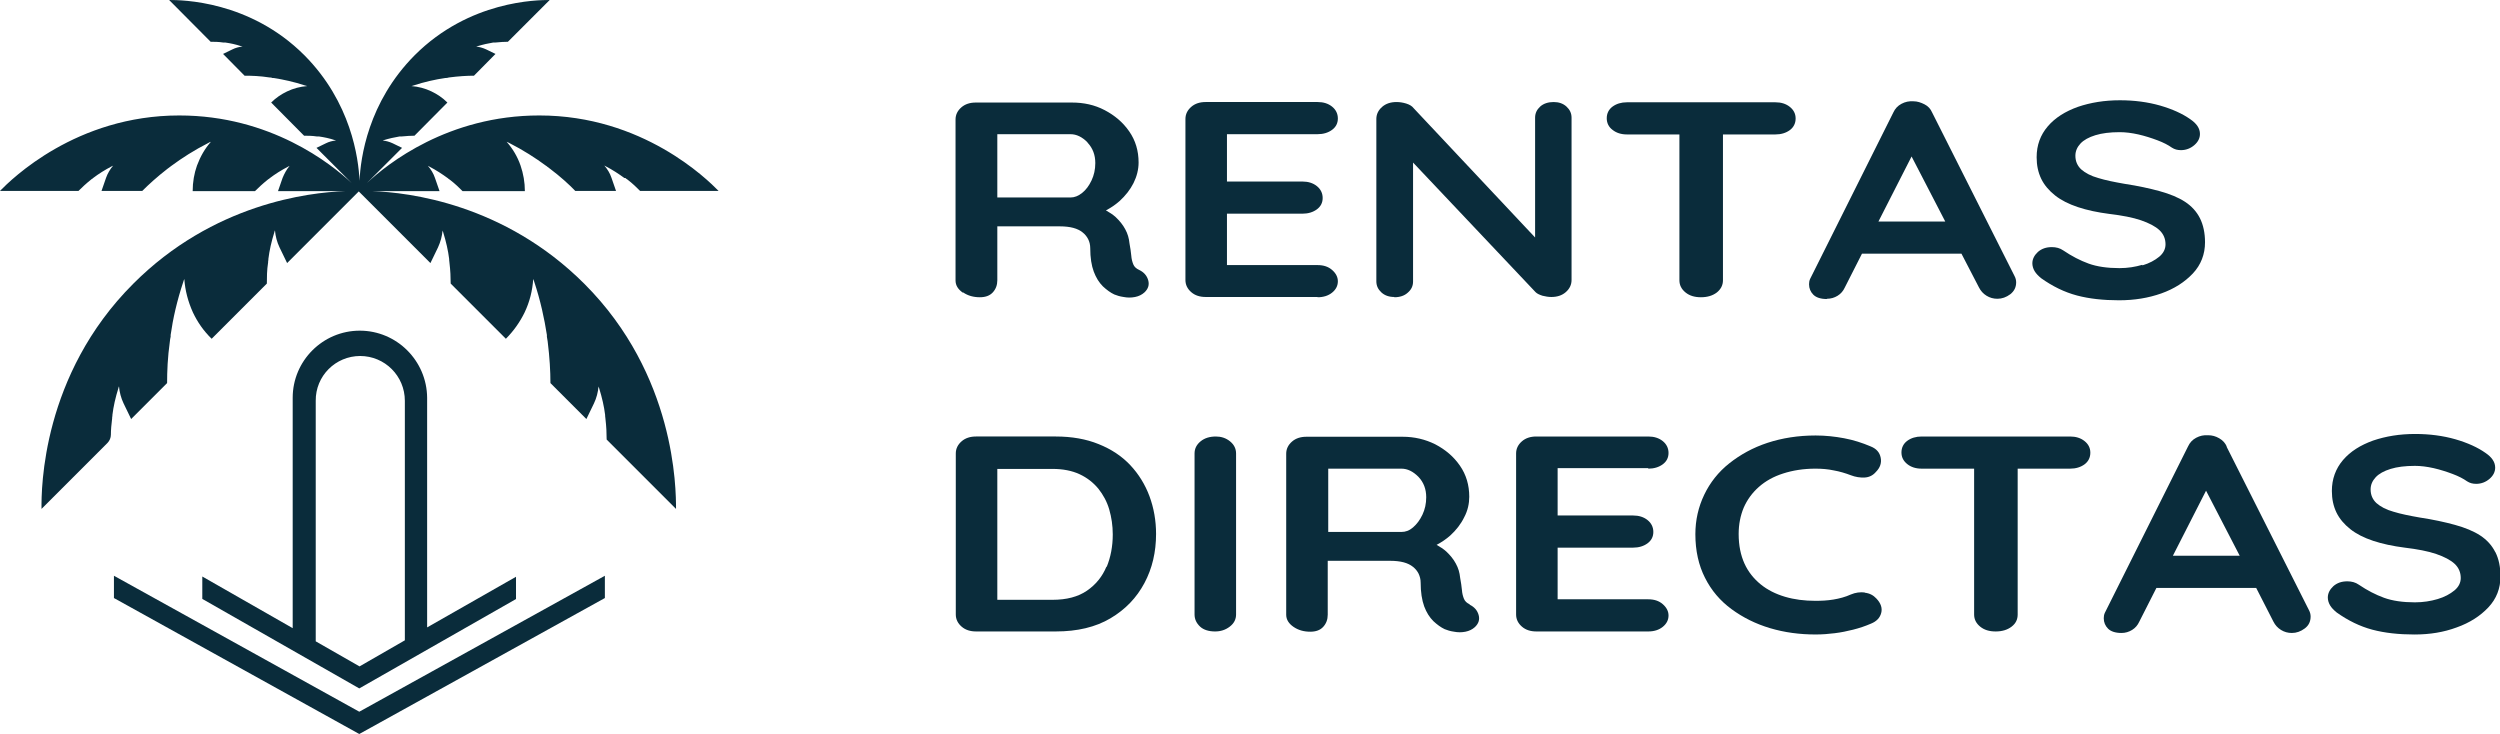
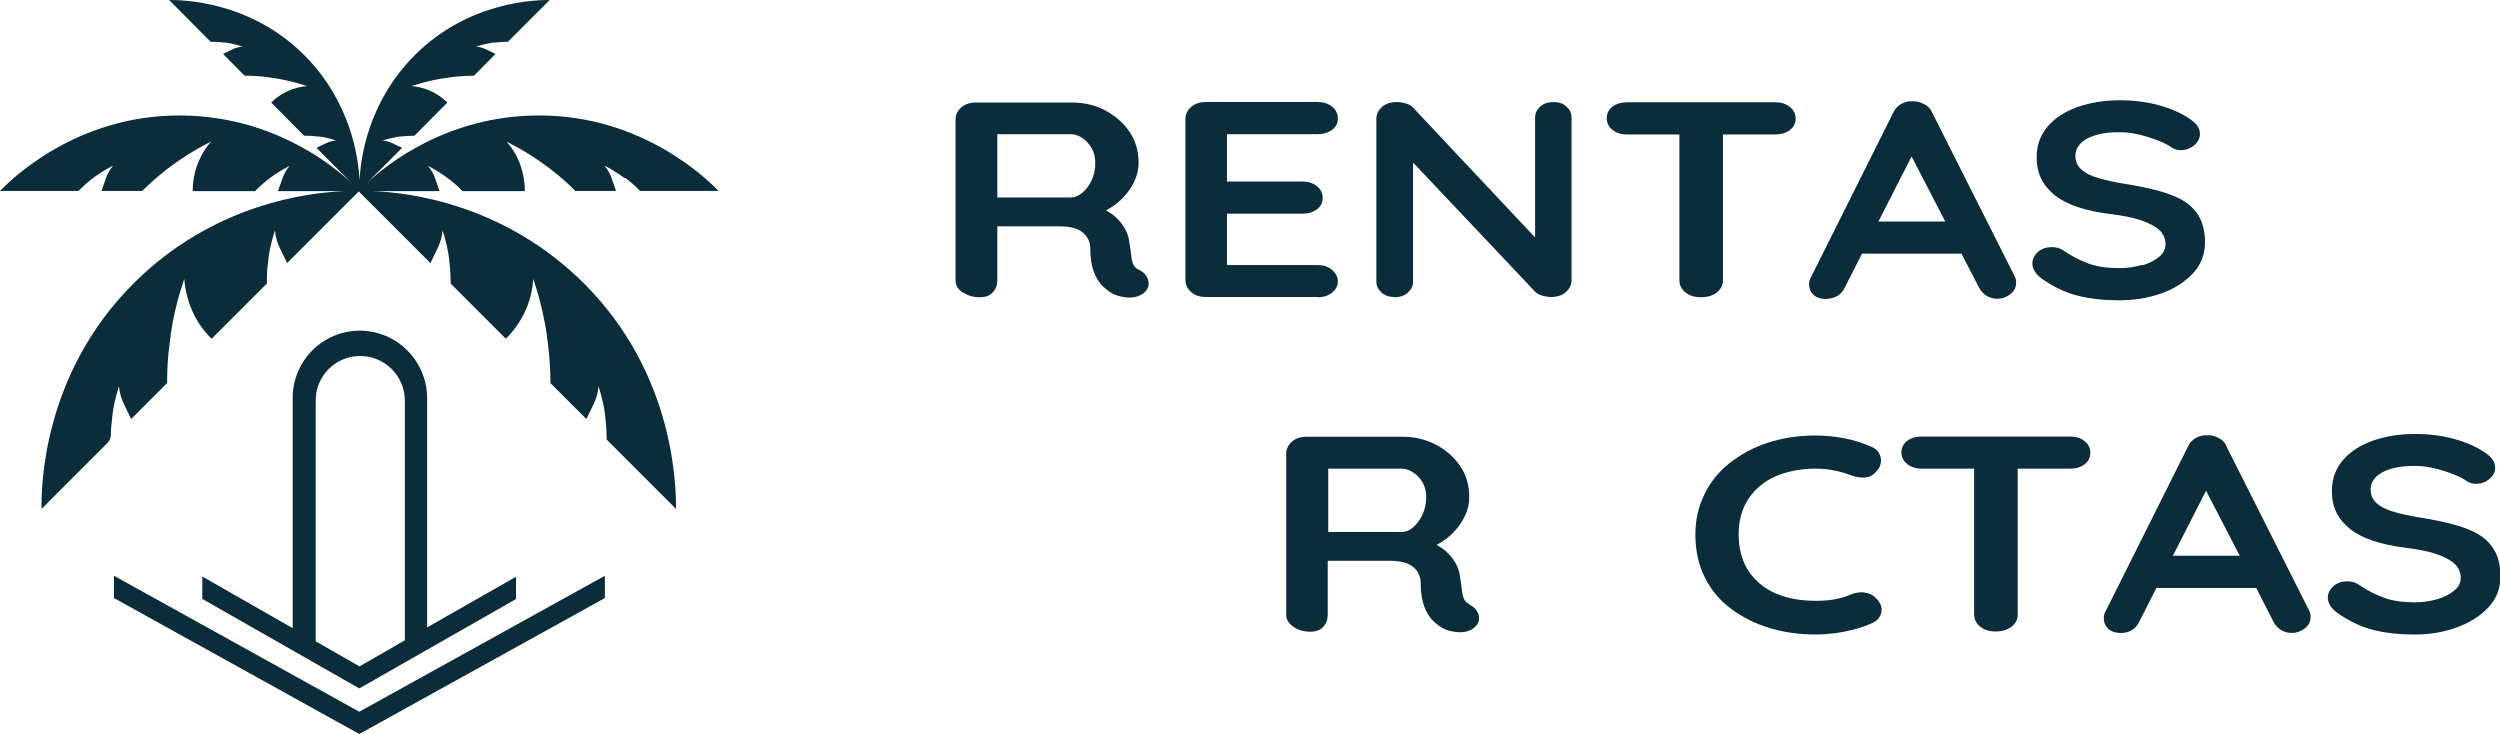
<svg xmlns="http://www.w3.org/2000/svg" id="Capa_5" data-name="Capa 5" viewBox="0 0 98.74 28.99">
  <defs>
    <style>
      .cls-1 {
        fill: #0a2c3b;
        stroke-width: 0px;
      }
    </style>
  </defs>
  <path class="cls-1" d="M38.04,11.55c.19.13.41.19.66.19.22,0,.39-.06.51-.19s.18-.29.18-.48v-2.13h2.47c.2,0,.38.02.53.06.15.04.27.1.37.18.1.08.17.17.22.27s.08.22.08.35c0,.38.05.69.14.93.09.24.21.43.36.58.15.14.3.25.45.32.1.04.22.08.37.1.15.03.3.03.45,0,.15-.03.27-.09.37-.18.15-.14.2-.3.15-.48-.05-.18-.17-.32-.36-.41-.11-.05-.19-.12-.23-.22-.04-.1-.07-.21-.08-.35-.01-.14-.04-.3-.07-.48-.02-.2-.07-.38-.17-.56-.09-.17-.22-.33-.38-.48-.11-.1-.24-.18-.38-.26.19-.1.37-.22.54-.37.23-.21.42-.45.55-.71s.2-.54.2-.81c0-.46-.12-.87-.37-1.23-.25-.36-.57-.63-.97-.84s-.83-.3-1.29-.3h-3.8c-.23,0-.42.06-.57.19-.15.13-.23.29-.23.48v6.36c0,.19.1.35.29.48ZM42.95,5.63c.21.22.31.49.31.81,0,.25-.05.48-.15.69-.1.21-.22.37-.37.49s-.3.18-.46.18h-2.89v-2.5h2.89c.24,0,.46.11.67.32Z" />
  <path class="cls-1" d="M52.04,11.74c.23,0,.42-.06.57-.18.15-.12.23-.27.23-.45,0-.17-.08-.32-.23-.45-.15-.13-.34-.19-.57-.19h-3.58v-2.03h2.98c.23,0,.42-.06.57-.17.15-.11.23-.26.23-.45s-.08-.35-.23-.47c-.15-.12-.34-.18-.57-.18h-2.98v-1.87h3.58c.23,0,.42-.06.57-.17.15-.11.23-.26.23-.45s-.08-.35-.23-.47c-.15-.12-.34-.18-.57-.18h-4.42c-.23,0-.42.06-.57.19-.15.13-.23.29-.23.48v6.36c0,.19.08.35.23.48.15.13.34.19.57.19h4.42Z" />
  <path class="cls-1" d="M55.07,11.74c.22,0,.4-.06.53-.18.14-.12.21-.26.21-.44v-4.7l4.84,5.12c.06.06.15.1.27.14.12.03.24.05.35.05.23,0,.42-.06.57-.19.15-.13.23-.29.23-.48v-6.41c0-.18-.07-.32-.2-.44s-.3-.18-.51-.18-.4.06-.53.18-.2.26-.2.44v4.73l-4.8-5.11c-.06-.08-.16-.14-.29-.18-.13-.04-.26-.06-.38-.06-.23,0-.42.06-.57.19-.15.13-.23.29-.23.48v6.41c0,.18.07.32.2.44.13.12.3.18.51.18Z" />
  <path class="cls-1" d="M67.81,11.55c.16-.13.24-.29.24-.48v-5.76h2.07c.23,0,.42-.06.57-.17s.23-.27.23-.46-.08-.34-.23-.46-.34-.18-.57-.18h-5.86c-.23,0-.42.06-.57.17-.15.11-.23.27-.23.46s.08.35.23.46c.15.12.34.18.57.18h2.07v5.76c0,.19.08.35.24.48s.36.19.61.19.46-.06.63-.19Z" />
  <path class="cls-1" d="M72.16,11.8c.15,0,.29-.04.42-.12.13-.08.22-.19.28-.32l.68-1.34h3.93l.69,1.33c.07.14.17.25.3.33.13.08.27.12.43.12.18,0,.35-.06.51-.18.15-.12.23-.27.23-.47,0-.08-.02-.17-.07-.26l-3.25-6.45c-.06-.14-.16-.25-.3-.32s-.28-.12-.44-.12c-.17-.01-.32.02-.47.1s-.25.19-.32.34l-3.29,6.58c-.03.07-.04.14-.04.21,0,.16.06.3.17.41.11.11.29.17.53.17ZM75.5,6.18l1.33,2.57h-2.64l1.31-2.57Z" />
  <path class="cls-1" d="M84.61,10.46c-.27.08-.57.13-.9.13-.48,0-.89-.06-1.22-.18-.33-.12-.66-.29-1-.52-.13-.09-.28-.13-.45-.13-.22,0-.4.06-.55.19-.14.13-.22.28-.22.45,0,.1.03.21.09.31.06.1.15.19.26.28.45.32.92.55,1.41.68.49.13,1.05.19,1.66.19s1.16-.09,1.67-.27c.51-.18.93-.45,1.25-.79.32-.34.48-.76.48-1.23,0-.37-.07-.69-.2-.95-.13-.26-.33-.48-.59-.65s-.6-.31-1-.42c-.4-.11-.86-.21-1.39-.29-.4-.07-.75-.14-1.04-.23-.29-.08-.51-.2-.67-.34-.15-.14-.23-.32-.23-.54,0-.18.07-.34.2-.48.13-.14.33-.25.59-.33s.58-.12.96-.12c.23,0,.47.03.74.09.26.06.51.14.75.23.24.09.43.19.57.29.11.07.22.1.36.1.2,0,.38-.07.53-.2.15-.13.22-.28.22-.44,0-.22-.13-.41-.38-.58-.31-.22-.71-.4-1.19-.54-.49-.14-1.02-.21-1.59-.21-.61,0-1.16.09-1.66.26-.5.18-.9.43-1.19.77-.29.34-.44.74-.44,1.22,0,.32.06.6.18.85s.31.47.55.66.54.34.9.46c.36.12.78.21,1.25.27.5.06.92.14,1.24.25s.57.24.73.39c.16.15.24.34.24.56,0,.18-.08.35-.25.49-.17.14-.39.26-.66.34Z" />
-   <path class="cls-1" d="M44.64,18.37c-.34-.36-.75-.63-1.25-.83-.49-.2-1.06-.3-1.69-.3h-3.15c-.23,0-.42.06-.57.19-.15.13-.23.29-.23.48v6.36c0,.19.08.35.23.48.15.13.34.19.57.19h3.15c.85,0,1.57-.17,2.16-.52s1.03-.81,1.34-1.39.46-1.23.46-1.94c0-.53-.09-1.03-.26-1.49-.17-.46-.43-.88-.76-1.23ZM43.7,22.38c-.16.39-.42.71-.77.95s-.8.36-1.36.36h-2.18v-5.17h2.18c.41,0,.77.07,1.07.21.3.14.54.33.74.57.19.24.34.51.43.82.09.31.14.64.14.99,0,.46-.08.89-.24,1.28Z" />
-   <path class="cls-1" d="M48.03,17.24c-.25,0-.45.06-.61.19-.16.13-.24.29-.24.48v6.36c0,.19.08.35.22.48s.35.19.59.19c.22,0,.41-.06.58-.19.17-.13.25-.29.25-.48v-6.36c0-.19-.08-.35-.24-.48-.16-.13-.35-.19-.56-.19Z" />
  <path class="cls-1" d="M58.05,23.87c-.11-.05-.19-.12-.23-.22-.04-.1-.07-.21-.08-.35-.01-.14-.04-.3-.07-.48-.02-.2-.07-.38-.17-.56-.09-.17-.22-.33-.38-.48-.11-.1-.24-.18-.38-.26.19-.1.37-.22.54-.37.23-.21.42-.45.55-.72.14-.26.2-.54.2-.81,0-.46-.12-.87-.37-1.23-.25-.36-.57-.63-.97-.84-.4-.2-.83-.3-1.29-.3h-3.8c-.23,0-.42.06-.57.19-.15.13-.23.29-.23.48v6.36c0,.19.1.35.29.48.19.13.41.19.66.19.22,0,.39-.06.51-.19s.18-.29.18-.48v-2.13h2.47c.2,0,.38.02.53.06.15.04.27.1.37.18.1.08.17.17.22.27.05.11.08.22.08.35,0,.38.05.69.14.94.09.24.21.43.36.58.15.14.3.25.45.32.1.04.22.08.37.1.15.03.3.03.45,0,.15-.03.27-.09.37-.18.15-.14.2-.3.15-.48-.05-.18-.17-.32-.36-.41ZM56.18,20.33c-.1.21-.22.37-.37.5s-.3.18-.46.18h-2.89v-2.5h2.89c.24,0,.46.11.67.32.21.22.31.49.31.81,0,.25-.05.48-.15.69Z" />
-   <path class="cls-1" d="M65.1,18.51c.23,0,.42-.06.57-.17.15-.11.23-.26.23-.45s-.08-.35-.23-.47c-.15-.12-.34-.18-.57-.18h-4.42c-.23,0-.42.06-.57.19-.15.13-.23.29-.23.48v6.36c0,.19.08.35.23.48.15.13.34.19.57.19h4.42c.23,0,.42-.06.57-.18.15-.12.23-.27.23-.45,0-.17-.08-.32-.23-.45-.15-.13-.34-.19-.57-.19h-3.58v-2.04h2.98c.23,0,.42-.06.57-.17.15-.11.23-.26.23-.45s-.08-.35-.23-.47c-.15-.12-.34-.18-.57-.18h-2.98v-1.87h3.58Z" />
  <path class="cls-1" d="M73.65,23.4c-.18-.02-.36,0-.55.08-.22.1-.45.16-.69.2-.24.04-.47.05-.71.05-.43,0-.83-.05-1.2-.16s-.69-.27-.96-.49c-.27-.22-.49-.49-.64-.82-.15-.33-.23-.72-.23-1.17,0-.38.07-.73.2-1.04.14-.32.34-.59.6-.82.26-.23.58-.41.96-.53.37-.12.8-.19,1.27-.19.26,0,.5.02.73.07.23.04.46.11.67.19.18.07.37.1.55.09.18-.01.33-.09.44-.22.17-.17.23-.36.19-.56-.04-.21-.17-.36-.4-.45-.33-.14-.67-.25-1.04-.32-.37-.07-.75-.11-1.13-.11-.69,0-1.32.1-1.9.29-.58.19-1.08.47-1.51.81s-.76.76-.99,1.24c-.23.48-.35,1-.35,1.56,0,.65.13,1.23.38,1.72.25.5.6.91,1.05,1.24s.95.58,1.52.75c.57.17,1.17.25,1.8.25.26,0,.51-.02.75-.05.25-.03.49-.08.73-.14.24-.06.48-.14.71-.24.22-.09.35-.23.4-.42.05-.19-.01-.38-.19-.57-.12-.13-.27-.21-.46-.23Z" />
  <path class="cls-1" d="M81.76,17.24h-5.86c-.23,0-.42.06-.57.17-.15.11-.23.27-.23.46s.08.34.23.46c.15.12.34.18.57.18h2.07v5.76c0,.19.08.35.24.48s.36.19.61.19.46-.06.63-.19.24-.29.24-.48v-5.76h2.07c.23,0,.42-.06.57-.17s.23-.27.23-.46-.08-.34-.23-.46c-.15-.12-.34-.18-.57-.18Z" />
  <path class="cls-1" d="M87.95,17.64c-.06-.14-.16-.25-.3-.33-.14-.08-.28-.12-.44-.12-.17-.01-.32.02-.47.1-.15.08-.25.19-.32.34l-3.29,6.58c-.03.07-.04.14-.04.21,0,.16.06.3.17.41.11.11.29.17.53.17.15,0,.29-.04.42-.12.13-.08.22-.19.28-.32l.68-1.34h3.94l.68,1.33c.07.14.17.25.3.33.13.08.27.12.43.12.18,0,.35-.06.51-.18s.23-.28.23-.47c0-.08-.02-.17-.07-.26l-3.25-6.45ZM85.82,21.95l1.31-2.57,1.33,2.57h-2.64Z" />
  <path class="cls-1" d="M98.55,21.8c-.13-.26-.33-.48-.59-.65-.26-.17-.6-.31-1-.42s-.86-.21-1.39-.29c-.4-.07-.75-.14-1.04-.23-.29-.08-.51-.2-.67-.34-.15-.14-.23-.32-.23-.54,0-.18.07-.34.2-.48.13-.14.33-.25.59-.33s.58-.12.96-.12c.23,0,.47.03.74.09.26.06.51.14.75.23.24.09.43.19.57.29.11.07.22.1.36.1.2,0,.38-.07.53-.2s.22-.28.22-.44c0-.22-.13-.41-.38-.58-.31-.22-.71-.4-1.19-.54-.49-.14-1.02-.21-1.59-.21-.61,0-1.16.09-1.66.26-.5.18-.9.43-1.19.77-.29.34-.44.75-.44,1.22,0,.32.06.6.18.85s.31.47.55.66c.24.19.54.34.9.46.36.12.78.21,1.25.27.5.06.92.14,1.24.25s.57.24.73.39.24.34.24.56c0,.18-.08.35-.25.49-.17.14-.39.26-.66.34s-.57.13-.9.13c-.48,0-.89-.06-1.22-.18-.33-.12-.66-.29-1-.52-.13-.09-.28-.13-.45-.13-.22,0-.4.06-.55.19-.14.13-.22.28-.22.45,0,.1.03.21.09.31s.15.19.26.28c.45.32.92.55,1.41.68.49.13,1.05.19,1.66.19s1.16-.09,1.67-.28c.51-.18.93-.45,1.25-.79.32-.34.48-.75.48-1.23,0-.37-.07-.69-.2-.95Z" />
  <path class="cls-1" d="M24.7,7.03s.01,0,.02.02c.02.01.04.03.06.04.21.16.37.32.5.45h3.1c-.45-.46-3-2.98-7.08-2.98-3.6,0-6,1.91-6.81,2.67l1.39-1.39-.37-.18c-.13-.06-.27-.1-.4-.11.01,0,.03,0,.03-.01.23-.07.45-.12.64-.15,0,0,.01,0,.02,0,.02,0,.04,0,.06,0,.2-.02.37-.03.51-.03l1.3-1.31c-.19-.19-.4-.33-.63-.44-.25-.12-.52-.19-.79-.21.03,0,.05-.02.07-.02.45-.15.88-.24,1.26-.3.01,0,.03,0,.04,0,.04,0,.07-.01.11-.02.38-.05.72-.07.99-.07l.85-.86-.37-.18c-.13-.06-.27-.1-.4-.11.01,0,.03,0,.04-.01.23-.07.45-.12.64-.15,0,0,.01,0,.02,0,.02,0,.04,0,.06,0,.2-.02.37-.03.5-.03L21.71,0c-.49,0-3.17.02-5.33,2.18-1.85,1.86-2.14,4.07-2.18,4.96-.04-.89-.33-3.1-2.18-4.96C9.86.02,7.17,0,6.68,0l1.64,1.65c.14,0,.31,0,.5.03.02,0,.04,0,.06,0,0,0,.01,0,.02,0,.2.03.41.07.64.15,0,0,.02,0,.04.01-.14.01-.28.05-.4.11l-.37.18.85.86c.28,0,.61.01.99.07.04,0,.07,0,.11.02.01,0,.03,0,.04,0,.39.06.81.15,1.26.3.02,0,.04.01.07.02-.27.02-.54.09-.79.21-.23.11-.44.25-.63.44l1.3,1.31c.14,0,.31,0,.51.03.02,0,.04,0,.06,0,0,0,.01,0,.02,0,.2.03.41.07.64.15,0,0,.02,0,.03.01-.14.01-.28.05-.4.11l-.37.18,1.39,1.39c-.81-.76-3.21-2.67-6.81-2.67C3,4.56.45,7.08,0,7.54h3.1c.13-.13.3-.29.5-.45.02-.02.04-.03.06-.04,0,0,.01-.01.02-.02.21-.16.46-.32.75-.47.01,0,.03-.01.04-.02-.12.14-.22.31-.28.48l-.18.52h1.61c.26-.26.59-.56.99-.87.04-.03.08-.06.12-.09.01-.01.03-.02.04-.03.42-.31.9-.62,1.47-.91.02-.01.05-.03.09-.04-.24.27-.42.59-.55.94-.11.31-.17.65-.17,1.01h2.46c.13-.13.3-.29.5-.45.02-.02.04-.03.06-.04,0,0,.01-.01.02-.02.21-.16.46-.32.75-.47.01,0,.03-.01.04-.02-.12.14-.21.31-.28.48l-.18.52h2.64c-1.41.05-5.2.49-8.36,3.66-3.6,3.6-3.63,8.08-3.62,8.89l2.6-2.6c.09-.09.14-.21.14-.33,0-.19.02-.41.05-.65,0-.03,0-.06.01-.09,0-.01,0-.02,0-.04.04-.33.12-.69.24-1.07,0-.02.01-.04.02-.06.02.23.08.46.18.67l.3.62s0,0,0,0l1.42-1.42s0,0,0,0c0-.46.02-1.01.11-1.65,0-.06.02-.12.03-.18,0-.02,0-.04,0-.07.09-.64.25-1.35.5-2.1.01-.03.02-.07.04-.11.03.45.15.9.34,1.32.18.38.42.73.74,1.04,0,0,0,0,0,0l2.18-2.18s0,0,0,0c0-.23,0-.52.05-.84,0-.03,0-.06.01-.09,0-.01,0-.02,0-.04.04-.33.12-.69.24-1.07,0-.02.01-.04.02-.06.02.23.08.46.18.67l.3.62s0,0,0,0l2.83-2.83,2.83,2.83s0,0,0,0l.3-.62c.1-.22.16-.44.18-.67,0,.02.01.04.02.06.12.39.2.74.24,1.07,0,.01,0,.02,0,.04,0,.03.01.06.01.09.04.33.05.61.05.84,0,0,0,0,0,0l2.18,2.18s0,0,0,0c.31-.31.56-.67.74-1.04.2-.42.31-.86.34-1.32.02.04.03.08.04.11.25.75.4,1.46.5,2.1,0,.02,0,.04,0,.07.01.06.02.12.03.18.08.64.11,1.19.11,1.65,0,0,0,0,0,0l1.42,1.42s0,0,0,0l.3-.62c.1-.21.16-.44.18-.67,0,.02.01.04.02.06.12.39.2.74.24,1.07,0,.01,0,.02,0,.04,0,.03.01.06.01.09.04.33.05.61.05.84,0,0,2.74,2.74,2.74,2.74,0-.81-.02-5.29-3.62-8.89-3.17-3.17-6.96-3.61-8.36-3.66h2.64l-.18-.52c-.06-.18-.16-.34-.28-.48.01,0,.03.02.04.02.29.15.53.31.75.47,0,0,.01,0,.02.02.02.01.04.03.06.04.21.16.37.32.5.45h2.46c0-.35-.06-.69-.17-1.01-.12-.35-.31-.67-.55-.94.03.01.06.03.09.04.57.29,1.05.6,1.47.91.01,0,.03.02.04.03.04.03.08.06.12.09.41.31.74.61.99.87h1.61l-.18-.52c-.06-.18-.16-.34-.28-.48.02,0,.03.02.04.02.29.15.53.31.75.47ZM14.2,7.55s0,0,0,0h0s0,0,0,0Z" />
  <path class="cls-1" d="M8,23.66l6.19,3.53,6.19-3.53v-.88l-3.51,2v-9.07c-.01-1.46-1.2-2.65-2.66-2.65s-2.65,1.19-2.65,2.65v9.1s-3.57-2.04-3.57-2.04v.88ZM14.22,14.06c.98,0,1.77.79,1.77,1.77v9.46s-1.79,1.03-1.79,1.03l-1.73-.99v-9.5c-.01-.98.78-1.77,1.76-1.77Z" />
  <polygon class="cls-1" points="4.5 22.74 4.5 23.62 14.19 28.99 23.89 23.62 23.89 22.74 14.19 28.11 4.5 22.74" />
</svg>